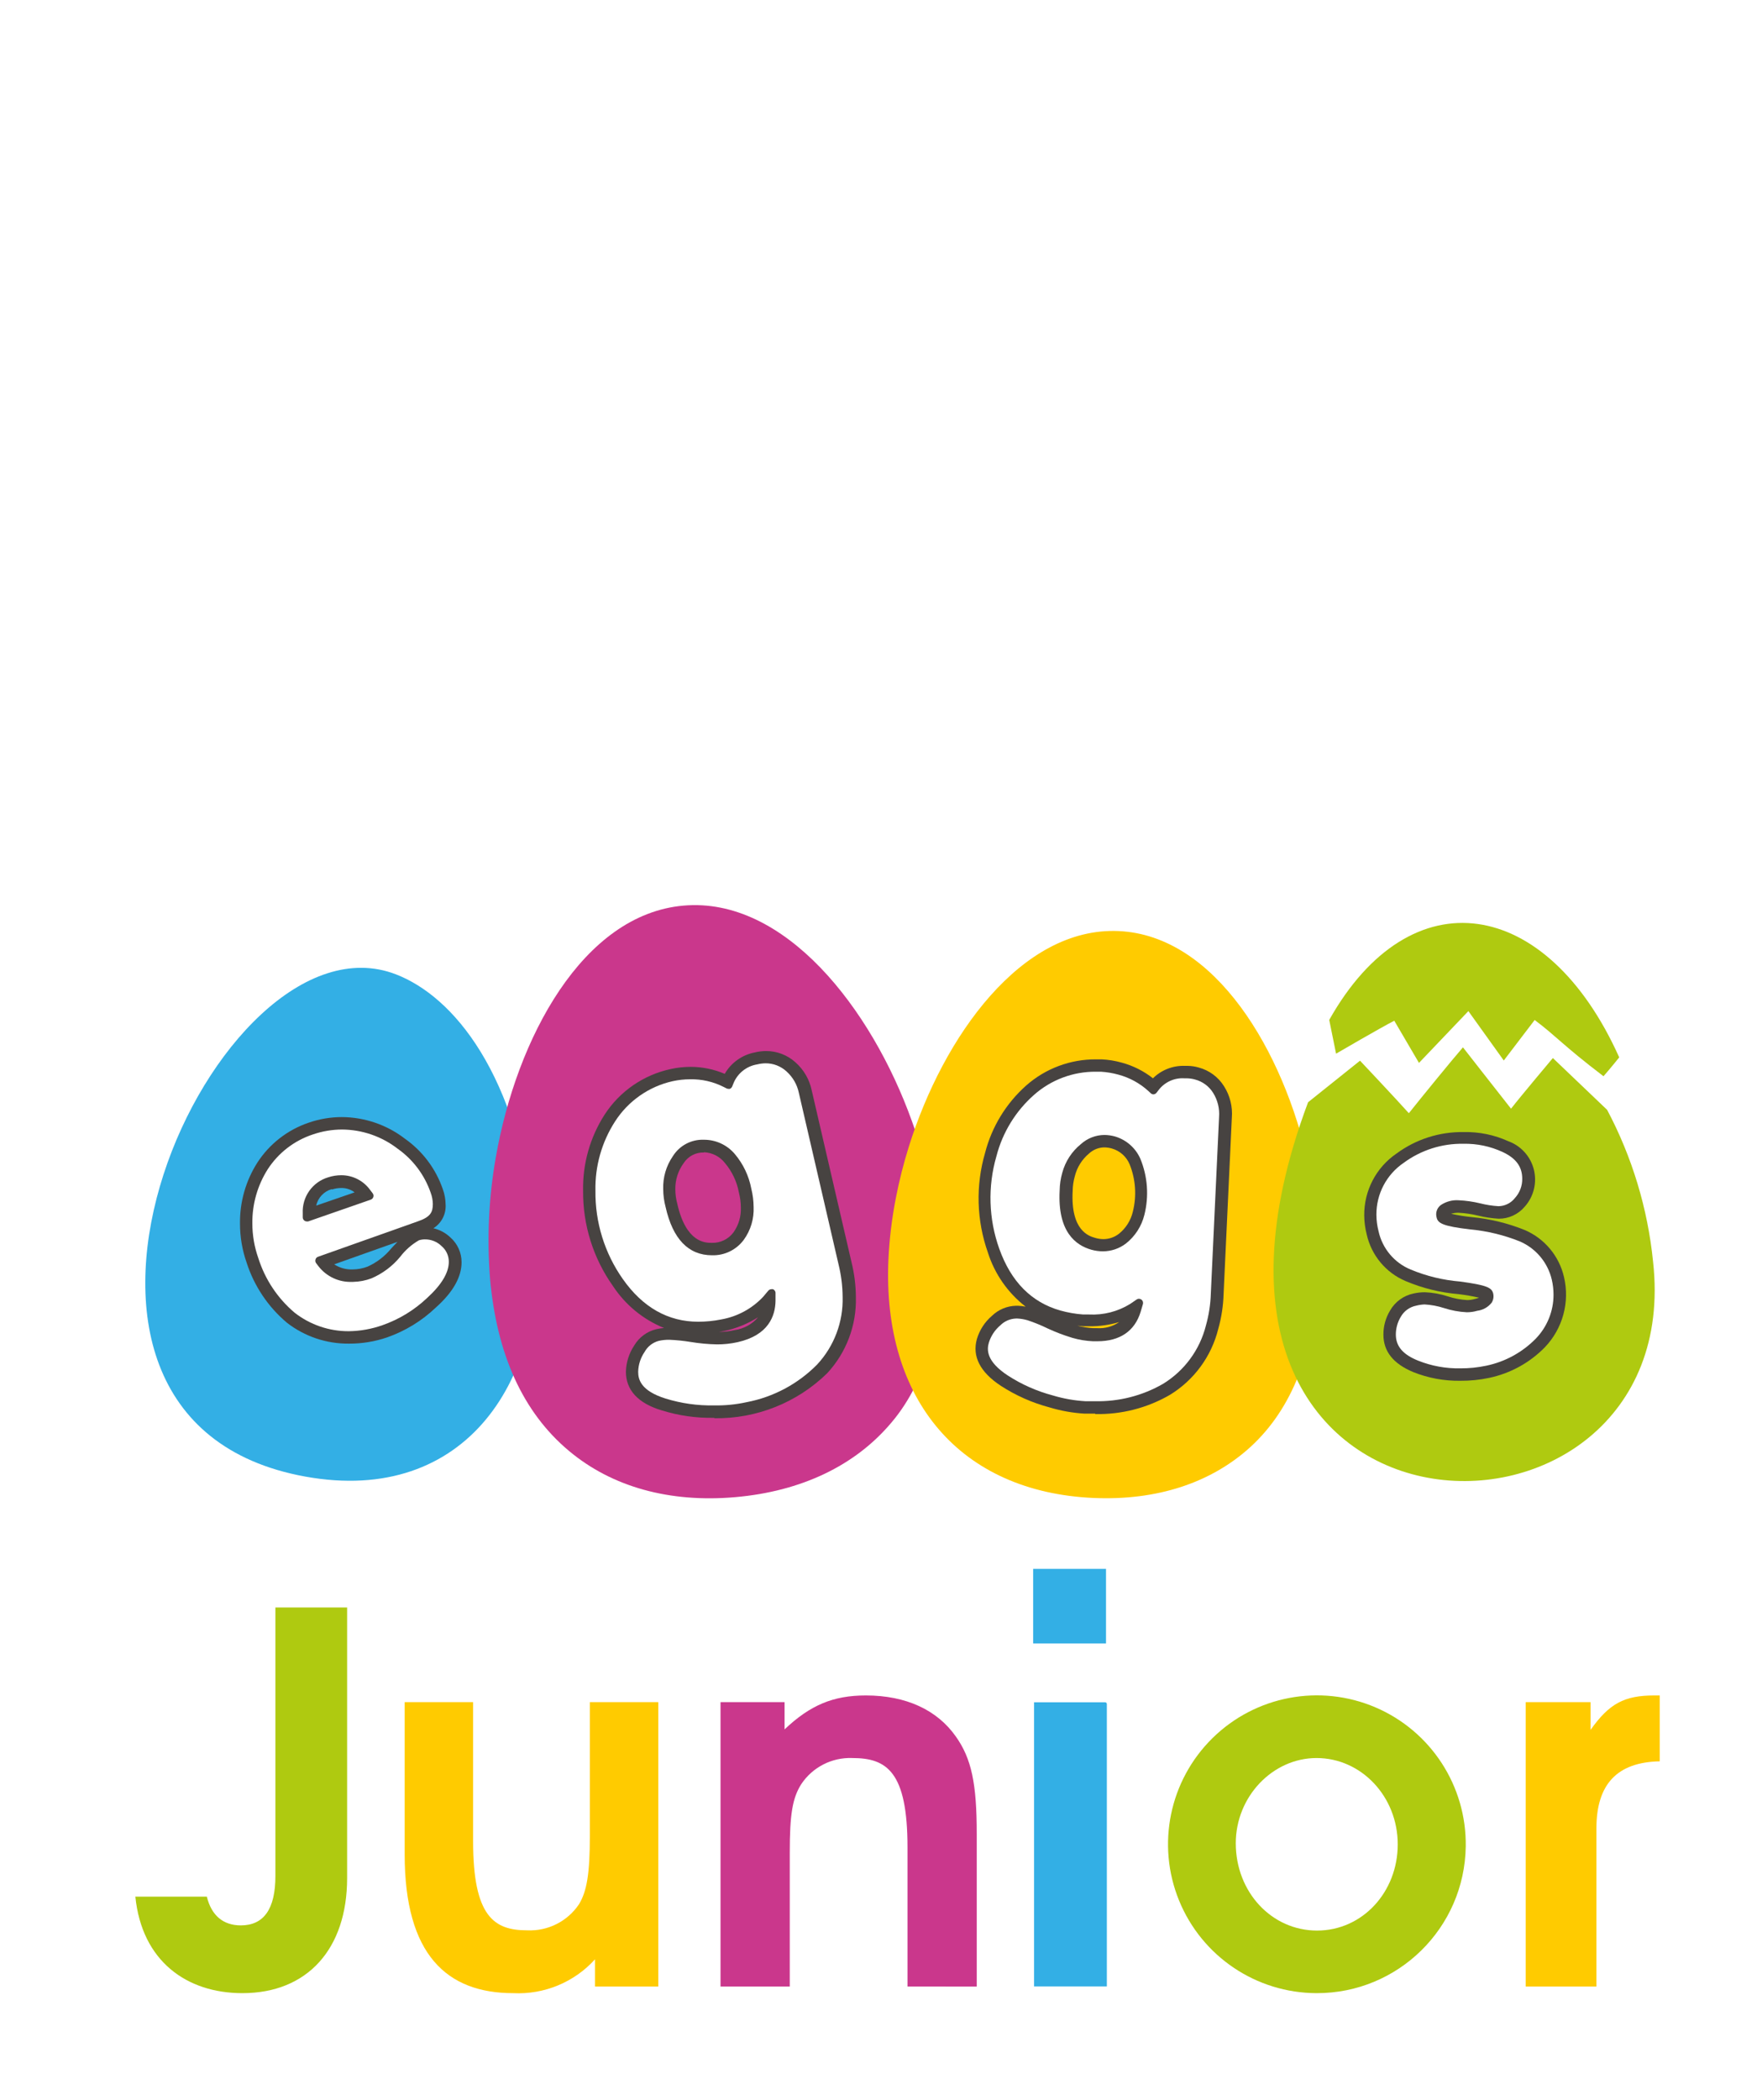
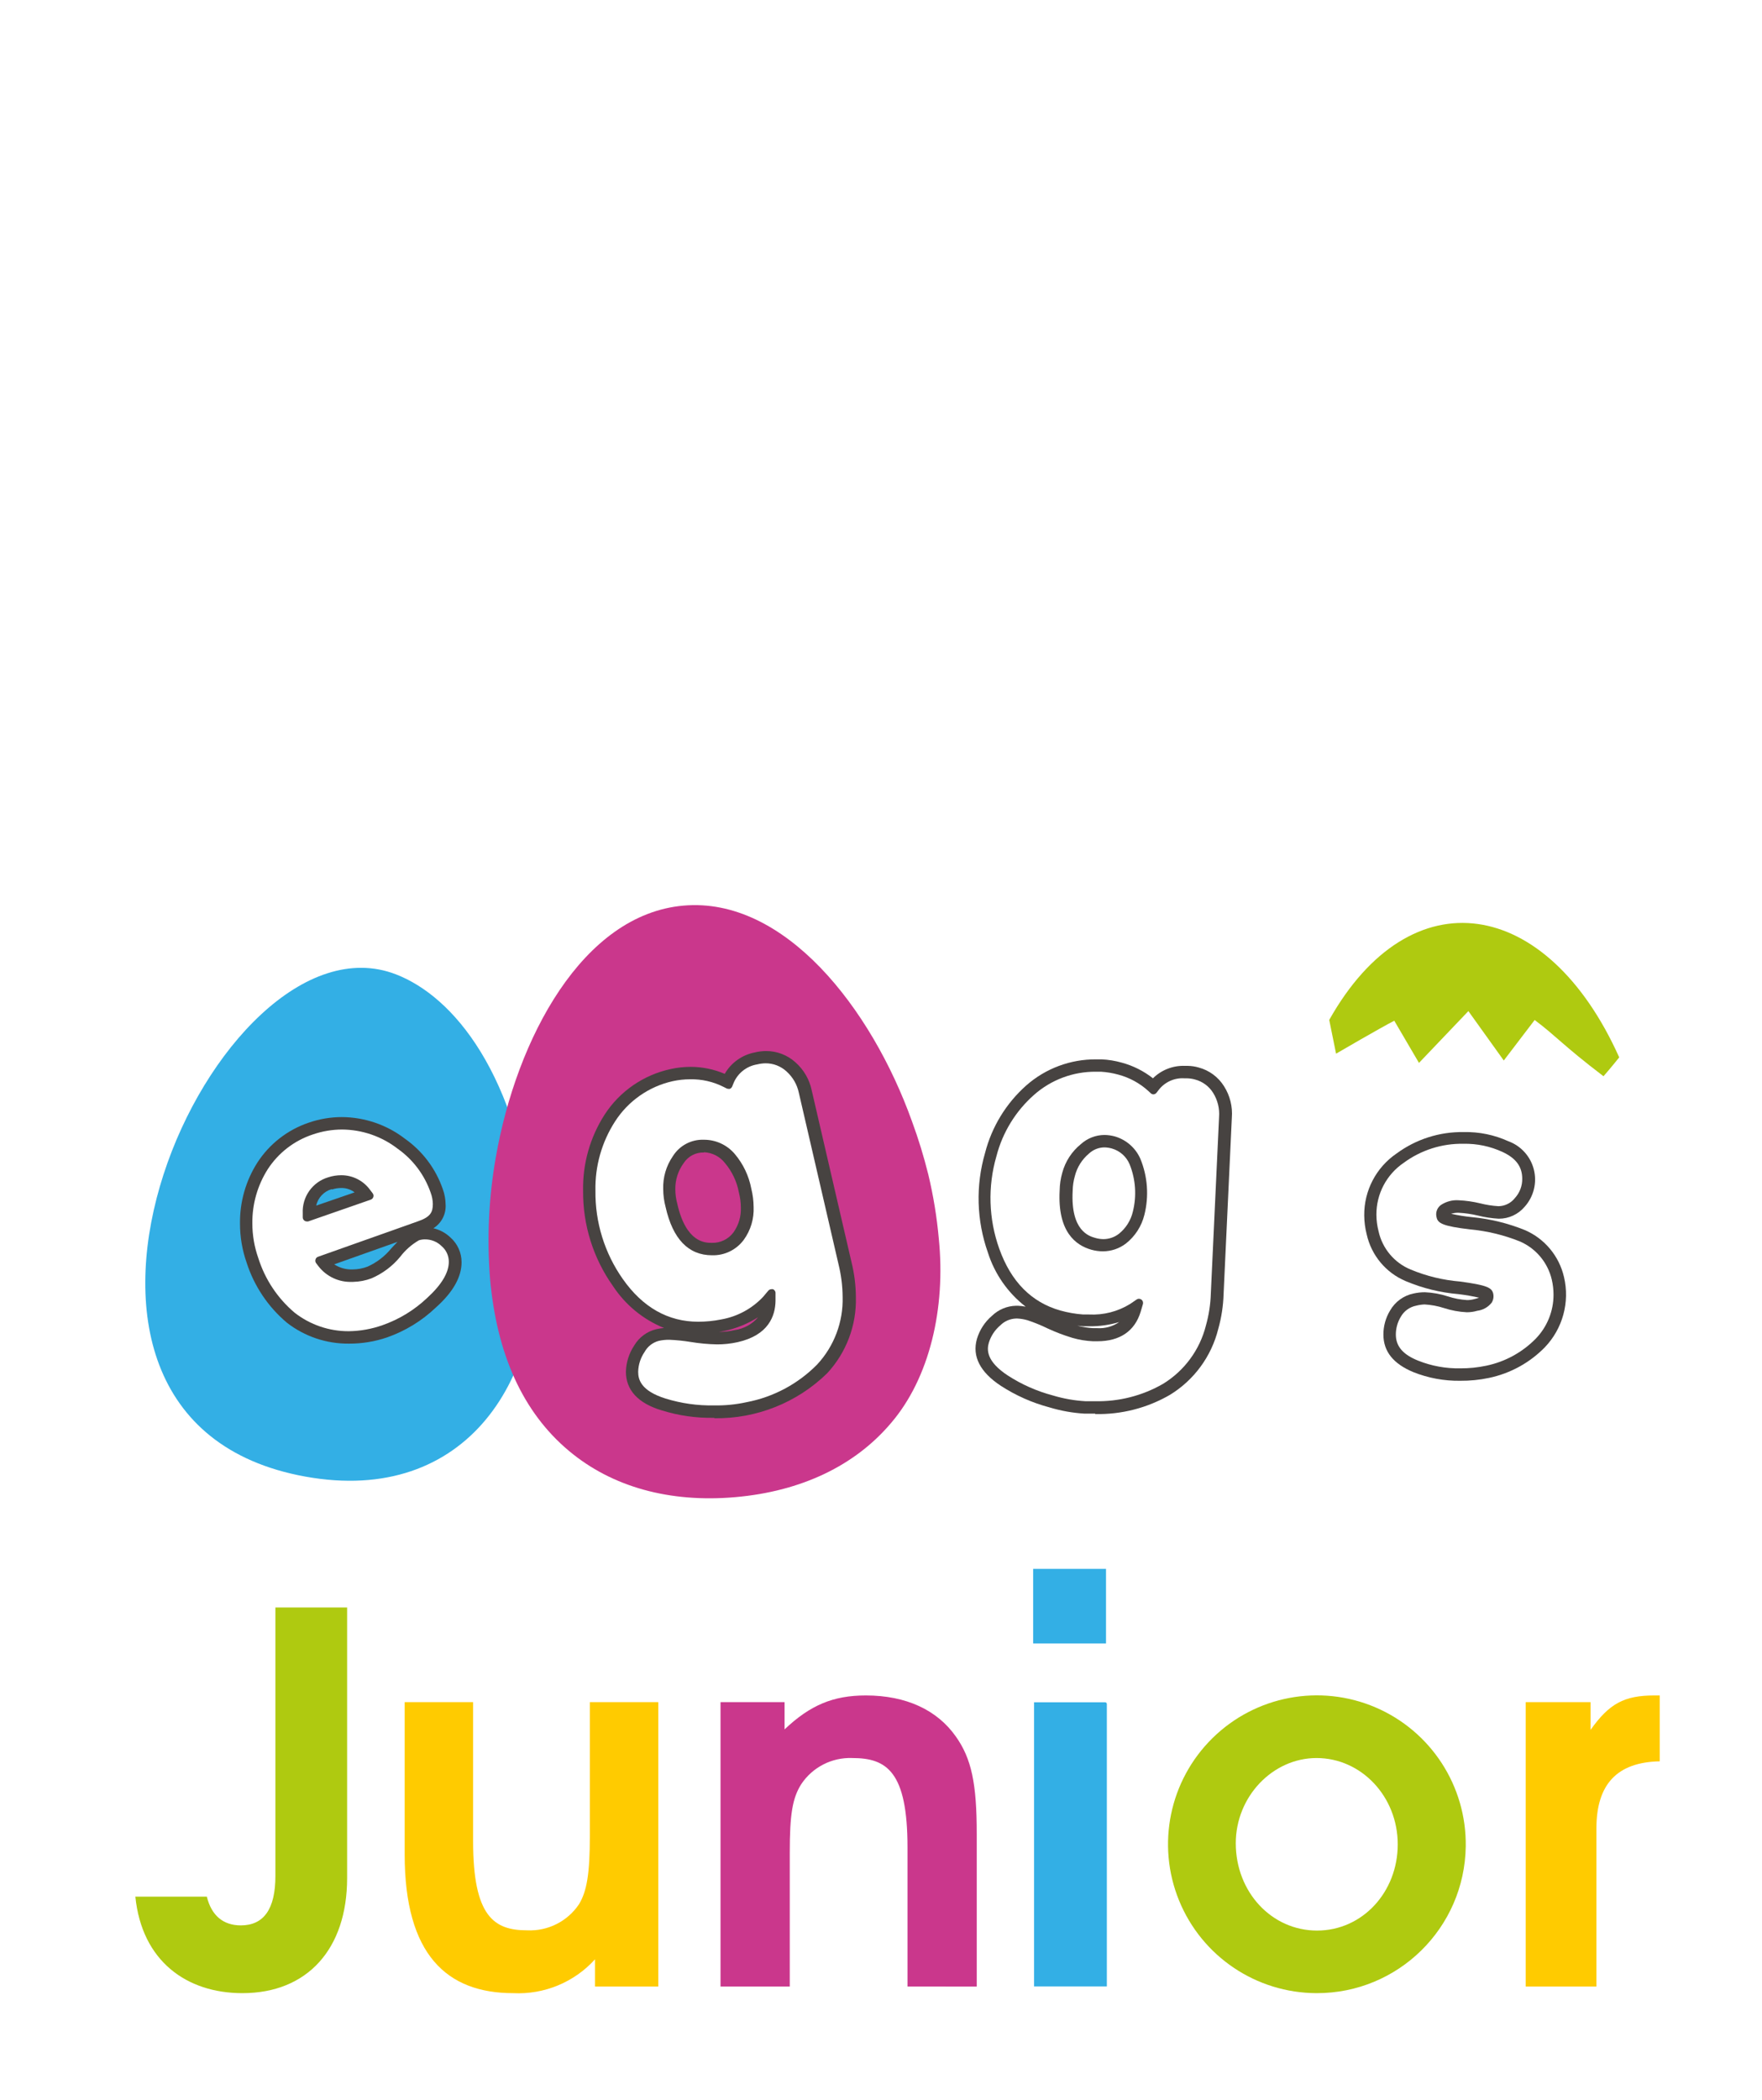
<svg xmlns="http://www.w3.org/2000/svg" width="214px" height="255px" viewBox="0 0 214 255" version="1.1">
  <title>rej-logo-abc-white-shadow</title>
  <defs>
    <filter x="-8.4%" y="-6.9%" width="116.8%" height="113.9%" filterUnits="objectBoundingBox" id="filter-1">
      <feOffset dx="2" dy="2" in="SourceAlpha" result="shadowOffsetOuter1" />
      <feGaussianBlur stdDeviation="3" in="shadowOffsetOuter1" result="shadowBlurOuter1" />
      <feColorMatrix values="0 0 0 0 0   0 0 0 0 0   0 0 0 0 0  0 0 0 0.24 0" type="matrix" in="shadowBlurOuter1" result="shadowMatrixOuter1" />
      <feMerge>
        <feMergeNode in="shadowMatrixOuter1" />
        <feMergeNode in="SourceGraphic" />
      </feMerge>
    </filter>
  </defs>
  <g id="Rej" stroke="none" stroke-width="1" fill="none" fill-rule="evenodd">
    <g id="rej-logo-abc-white-shadow" filter="url(#filter-1)" transform="translate(12, 12)" fill-rule="nonzero">
      <g id="eggs" transform="translate(0.776, 92.958)">
        <g id="eggs_graphic">
          <path d="M188.993,45.97 C188.783,43.639 188.406,41.326 187.863,39.05 C187.391,37.097 186.813,35.171 186.133,33.28 C185.255,30.876 184.209,28.537 183.003,26.28 L182.553,25.45 L185.413,21.94 L184.633,20.23 C179.333,8.68 171.393,2.05 162.843,2.05 L162.413,2.05 C155.413,2.23 148.833,6.99 144.033,15.44 L143.483,16.44 L144.483,21.69 L144.703,22.84 C144.412,23.12 144.141,23.421 143.893,23.74 C139.573,13.33 131.893,3.6 121.153,3.14 C120.883,3.14 120.623,3.14 120.363,3.14 C112.943,3.14 103.233,8.31 96.363,22.29 C90.933,10.99 81.563,0 69.623,0 C69.073,0 68.523,0 67.983,0.07 C59.093,0.85 51.333,7.99 46.423,19.58 C42.173,12.58 36.423,8.35 30.163,7.8 C29.673,7.8 29.163,7.73 28.703,7.73 C16.363,7.66 7.243,20.9 3.093,32.24 C2.392,34.178 1.801,36.155 1.323,38.16 C0.758,40.498 0.367,42.874 0.153,45.27 C-1.337,62.27 8.153,74.19 24.233,75.6 C25.233,75.69 26.233,75.73 27.233,75.73 C35.743,75.73 42.893,72.28 47.533,66.1 C48.909,68.123 50.555,69.95 52.423,71.53 C57.788,75.872 64.523,78.162 71.423,77.99 C72.543,77.99 73.683,77.94 74.833,77.84 C83.643,77.07 90.893,73.57 95.833,67.73 L96.093,67.42 C100.983,73.84 108.593,77.54 117.993,77.95 C118.553,77.95 119.113,77.95 119.663,77.95 C127.433,77.95 134.193,75.51 139.213,70.95 C140.631,69.645 141.899,68.186 142.993,66.6 C147.513,72.53 154.313,75.73 162.633,75.73 C163.633,75.73 164.563,75.73 165.543,75.6 C181.243,74.23 190.453,62.6 188.993,45.97 Z" id="Path" fill="#FFFFFF" />
          <path d="M50.293,42.89 C48.203,23.27 40.193,14 33.293,11.35 C11.473,2.96 -16.167,64.35 21.413,72.17 C41.153,76.27 51.633,61.29 50.293,42.89 Z" id="Path" fill="#33AFE5" />
          <path d="M99.243,43.44 C99.008,40.826 98.583,38.233 97.973,35.68 C97.427,33.475 96.76,31.301 95.973,29.17 C91.043,15.44 80.513,1.94 68.243,3.01 C55.973,4.08 47.953,19.15 45.433,33.61 C44.588,38.435 44.353,43.347 44.733,48.23 C45.543,57.49 48.733,64.55 54.333,69.23 C59.553,73.6 66.533,75.54 74.533,74.84 C82.533,74.14 89.063,71.02 93.443,65.84 C98.123,60.38 100.103,51.91 99.243,43.44 Z" id="Path" fill="#CA378C" />
-           <path d="M144.133,34.37 C141.133,20.67 132.823,6.61 121.063,6.1 C109.303,5.59 99.803,18.86 95.613,32.25 C94.965,34.315 94.434,36.415 94.023,38.54 C93.543,41.002 93.242,43.495 93.123,46 C92.373,63.14 101.933,74.23 118.053,74.94 C125.723,75.27 132.313,73.12 137.113,68.73 C142.233,64.03 144.743,57.14 145.413,48.28 C145.56,43.608 145.13,38.936 144.133,34.37 L144.133,34.37 Z" id="Path" fill="#FFCB00" />
-           <path d="M185.993,46.24 C185.345,39.793 183.45,33.534 180.413,27.81 L173.823,21.52 C173.823,21.52 170.013,26.04 168.743,27.67 C167.313,25.86 162.903,20.22 162.903,20.22 C161.663,21.64 157.673,26.53 156.333,28.22 C154.963,26.68 150.403,21.84 150.403,21.84 L144.093,26.89 C122.713,84.04 190.293,84.88 185.993,46.24 Z" id="Path" fill="#AFCA10" />
          <path d="M181.883,21.44 C173.123,1.91 156.563,-0.71 146.663,16.89 L147.493,20.99 C147.493,20.99 152.943,17.81 154.563,16.99 L157.563,22.11 L163.563,15.82 L167.863,21.82 L171.613,16.9 C174.283,18.9 174.953,19.9 179.973,23.73 C180.803,22.79 181.883,21.44 181.883,21.44 Z" id="Path" fill="#AFCA10" />
        </g>
        <g id="eggs_text" transform="translate(14.372, 20.669)">
          <path d="M13.211,35.531 C10.498,35.553 7.856,34.662 5.711,33.001 C3.417,31.073 1.714,28.535 0.801,25.681 C0.268,24.161 -0.002,22.561 0.001,20.951 C-0.034,18.335 0.696,15.767 2.101,13.561 C3.578,11.273 5.789,9.556 8.371,8.691 C9.658,8.248 11.01,8.021 12.371,8.021 C15.152,8.034 17.85,8.962 20.051,10.661 C22.181,12.166 23.783,14.304 24.631,16.771 C24.846,17.357 24.961,17.976 24.971,18.601 C25.055,19.773 24.486,20.895 23.491,21.521 C24.274,21.703 24.993,22.093 25.571,22.651 C26.427,23.413 26.915,24.505 26.911,25.651 C26.911,27.401 25.911,29.251 23.801,31.131 C22.106,32.752 20.084,33.993 17.871,34.771 C16.372,35.284 14.796,35.541 13.211,35.531 Z M11.441,25.901 C12.109,26.336 12.895,26.552 13.691,26.521 L13.691,26.521 C14.307,26.514 14.916,26.399 15.491,26.181 C16.61,25.677 17.596,24.921 18.371,23.971 C18.641,23.681 18.891,23.411 19.131,23.171 L11.441,25.901 Z M11.131,16.771 C10.188,17.047 9.469,17.812 9.251,18.771 L13.921,17.161 C13.452,16.807 12.878,16.62 12.291,16.631 C11.911,16.635 11.534,16.695 11.171,16.811 L11.131,16.771 Z" id="Shape" fill="#474341" />
          <path d="M13.211,34.021 C10.827,34.032 8.509,33.239 6.631,31.771 C4.57,30.026 3.045,27.735 2.231,25.161 C1.747,23.799 1.5,22.365 1.501,20.921 C1.475,18.596 2.125,16.313 3.371,14.351 C4.668,12.354 6.609,10.862 8.871,10.121 C10.005,9.734 11.194,9.534 12.391,9.531 C14.844,9.546 17.223,10.369 19.161,11.871 C21.021,13.188 22.42,15.056 23.161,17.211 C23.322,17.643 23.41,18.099 23.421,18.561 C23.421,19.561 23.151,20.151 21.601,20.681 L9.481,24.981 C9.328,25.03 9.211,25.155 9.171,25.311 C9.123,25.46 9.149,25.624 9.241,25.751 L9.521,26.121 C10.496,27.386 12.025,28.099 13.621,28.031 L13.741,28.031 C14.504,28.016 15.258,27.87 15.971,27.601 C17.326,27.017 18.522,26.119 19.461,24.981 C20.078,24.17 20.849,23.49 21.731,22.981 C21.964,22.908 22.207,22.871 22.451,22.871 C23.218,22.86 23.957,23.159 24.501,23.701 C25.053,24.177 25.368,24.872 25.361,25.601 C25.361,26.911 24.481,28.381 22.741,29.971 C21.191,31.443 19.348,32.571 17.331,33.281 C16.008,33.753 14.616,34.003 13.211,34.021 Z M12.291,15.08 C11.758,15.082 11.228,15.166 10.721,15.331 C8.805,15.899 7.525,17.704 7.621,19.701 L7.621,20.181 C7.615,20.342 7.69,20.496 7.821,20.591 C7.907,20.658 8.013,20.693 8.121,20.691 C8.174,20.701 8.228,20.701 8.281,20.691 L15.871,18.051 C16.025,18 16.145,17.878 16.193,17.723 C16.241,17.568 16.21,17.399 16.111,17.271 L15.821,16.891 C15.009,15.749 13.692,15.074 12.291,15.08 L12.291,15.08 Z" id="Shape" fill="#FFFFFF" />
          <path d="M148.191,40.041 C146.247,40.068 144.317,39.712 142.511,38.991 C140.101,37.991 138.871,36.501 138.871,34.431 C138.867,33.401 139.148,32.391 139.681,31.511 C140.292,30.441 141.334,29.687 142.541,29.441 C142.991,29.341 143.45,29.29 143.911,29.291 C144.856,29.33 145.792,29.499 146.691,29.791 C147.452,30.042 148.242,30.194 149.041,30.241 C149.335,30.241 149.628,30.201 149.911,30.121 C150.108,30.077 150.302,30.02 150.491,29.951 C149.672,29.766 148.845,29.622 148.011,29.521 C145.798,29.337 143.628,28.804 141.581,27.941 C139.174,26.927 137.408,24.81 136.841,22.261 C136.649,21.512 136.548,20.743 136.541,19.971 C136.51,16.961 137.985,14.136 140.471,12.441 C142.83,10.706 145.693,9.793 148.621,9.841 C150.488,9.798 152.341,10.178 154.041,10.951 C155.581,11.513 156.743,12.801 157.143,14.391 C157.544,15.981 157.131,17.666 156.041,18.891 C155.26,19.827 154.101,20.366 152.881,20.361 C152.031,20.313 151.187,20.186 150.361,19.981 C149.596,19.797 148.817,19.683 148.031,19.641 C147.713,19.629 147.396,19.67 147.091,19.761 C147.928,19.95 148.777,20.087 149.631,20.171 C151.836,20.382 153.998,20.911 156.051,21.741 C158.448,22.775 160.211,24.887 160.801,27.431 C161.527,30.491 160.65,33.711 158.471,35.981 C156.631,37.86 154.275,39.151 151.701,39.691 C150.547,39.935 149.37,40.052 148.191,40.041 Z" id="Path" fill="#474341" />
          <path d="M148.191,38.531 C146.45,38.562 144.719,38.246 143.101,37.601 C141.241,36.861 140.381,35.851 140.381,34.431 C140.38,33.677 140.584,32.937 140.971,32.291 C141.365,31.579 142.053,31.078 142.851,30.921 C143.185,30.835 143.527,30.785 143.871,30.771 C144.673,30.816 145.466,30.964 146.231,31.211 C147.128,31.503 148.059,31.675 149.001,31.721 C149.431,31.721 149.859,31.661 150.271,31.541 C150.968,31.455 151.601,31.095 152.031,30.541 C152.231,30.207 152.293,29.809 152.201,29.431 C152.021,28.721 151.411,28.431 148.201,27.991 C146.138,27.824 144.113,27.335 142.201,26.541 C140.207,25.727 138.741,23.985 138.281,21.881 C138.111,21.227 138.024,20.556 138.021,19.881 C138.004,17.355 139.25,14.987 141.341,13.571 C143.439,12.027 145.987,11.215 148.591,11.261 C150.233,11.228 151.861,11.57 153.351,12.261 C154.981,13.021 155.731,14.051 155.731,15.501 C155.747,16.364 155.432,17.201 154.851,17.841 C154.371,18.461 153.635,18.828 152.851,18.841 C152.109,18.796 151.372,18.683 150.651,18.501 C149.782,18.289 148.895,18.162 148.001,18.121 C147.257,18.072 146.517,18.265 145.891,18.671 C145.507,18.931 145.278,19.366 145.281,19.831 C145.283,19.955 145.3,20.08 145.331,20.201 C145.481,20.911 146.081,21.271 149.421,21.661 C151.48,21.854 153.501,22.342 155.421,23.111 C157.387,23.952 158.835,25.678 159.321,27.761 C159.46,28.354 159.53,28.961 159.531,29.571 C159.539,31.576 158.759,33.504 157.361,34.941 C155.728,36.599 153.64,37.737 151.361,38.211 C150.319,38.431 149.256,38.539 148.191,38.531 L148.191,38.531 Z" id="Path" fill="#FFFFFF" />
          <path d="M57.581,44.541 C55.423,44.582 53.272,44.275 51.211,43.631 C48.321,42.771 46.871,41.141 46.871,38.951 C46.897,37.817 47.244,36.715 47.871,35.771 C48.462,34.761 49.442,34.038 50.581,33.771 C50.884,33.702 51.192,33.655 51.501,33.631 C48.966,32.602 46.804,30.827 45.301,28.541 C42.902,25.163 41.632,21.113 41.671,16.971 C41.605,13.692 42.517,10.468 44.291,7.711 C46.125,4.887 49.001,2.903 52.291,2.191 C53.099,2.01 53.924,1.92 54.751,1.921 C56.168,1.924 57.569,2.214 58.871,2.771 C59.653,1.415 60.985,0.466 62.521,0.171 C62.96,0.062 63.409,0.005 63.861,0 C65.181,-0.011 66.458,0.471 67.441,1.351 C68.465,2.248 69.168,3.456 69.441,4.791 L74.271,25.641 C74.616,27.035 74.794,28.465 74.801,29.901 C74.889,33.32 73.632,36.637 71.301,39.141 C67.652,42.699 62.738,44.66 57.641,44.591 L57.581,44.541 Z M62.931,32.321 C61.668,33.12 60.273,33.689 58.811,34.001 L58.171,34.111 C58.821,34.104 59.468,34.027 60.101,33.881 C61.203,33.723 62.209,33.168 62.931,32.321 L62.931,32.321 Z M56.351,12.321 C55.351,12.286 54.407,12.785 53.871,13.631 C53.209,14.542 52.858,15.644 52.871,16.771 C52.872,17.372 52.953,17.97 53.111,18.551 C54.181,23.291 56.521,23.291 57.291,23.291 C58.332,23.328 59.324,22.849 59.941,22.011 C60.56,21.136 60.873,20.081 60.831,19.011 C60.828,18.39 60.748,17.771 60.591,17.171 C60.347,15.854 59.764,14.624 58.901,13.601 C58.285,12.81 57.352,12.331 56.351,12.291 L56.351,12.321 Z" id="Shape" fill="#474341" />
          <path d="M57.581,43.031 C55.586,43.069 53.598,42.789 51.691,42.201 C48.691,41.261 48.361,39.891 48.361,38.951 C48.381,38.093 48.648,37.259 49.131,36.551 C49.499,35.877 50.129,35.385 50.871,35.191 C51.285,35.1 51.708,35.056 52.131,35.061 C53.013,35.097 53.891,35.187 54.761,35.331 C55.809,35.504 56.869,35.601 57.931,35.621 C58.775,35.626 59.617,35.535 60.441,35.351 C64.191,34.511 65.011,32.161 65.041,30.351 L65.041,29.401 C65.053,29.187 64.923,28.991 64.721,28.921 C64.662,28.907 64.6,28.907 64.541,28.921 C64.395,28.923 64.256,28.989 64.161,29.101 L63.541,29.841 C62.187,31.284 60.401,32.249 58.451,32.591 C57.533,32.776 56.598,32.87 55.661,32.871 C52.001,32.871 48.911,31.131 46.491,27.681 C44.286,24.549 43.124,20.801 43.171,16.971 C43.106,13.989 43.935,11.057 45.551,8.551 C47.15,6.062 49.665,4.305 52.551,3.661 C53.248,3.508 53.958,3.431 54.671,3.431 C56.084,3.402 57.482,3.721 58.741,4.361 L59.081,4.531 C59.151,4.57 59.231,4.591 59.311,4.591 C59.371,4.6 59.432,4.6 59.491,4.591 C59.624,4.538 59.728,4.433 59.781,4.301 L59.921,3.951 C60.409,2.717 61.511,1.831 62.821,1.621 C63.149,1.54 63.484,1.497 63.821,1.49 C64.774,1.482 65.694,1.84 66.391,2.491 C67.143,3.17 67.662,4.069 67.871,5.061 L72.701,25.931 C73.016,27.214 73.181,28.529 73.191,29.851 C73.276,32.886 72.166,35.834 70.101,38.061 C67.774,40.424 64.78,42.022 61.521,42.641 C60.228,42.925 58.905,43.055 57.581,43.031 Z M56.351,10.771 C54.824,10.711 53.381,11.474 52.571,12.771 C51.762,13.944 51.352,15.346 51.401,16.771 C51.404,17.503 51.502,18.233 51.691,18.941 C52.561,22.821 54.461,24.801 57.331,24.801 C58.843,24.843 60.28,24.145 61.181,22.931 C62.023,21.772 62.446,20.361 62.381,18.931 C62.375,18.185 62.281,17.444 62.101,16.721 C61.808,15.169 61.119,13.718 60.101,12.511 C59.17,11.405 57.797,10.768 56.351,10.771 L56.351,10.771 Z" id="Shape" fill="#FFFFFF" />
          <path d="M103.871,44.031 C103.441,44.031 103.011,44.031 102.571,44.031 C101.126,43.945 99.697,43.69 98.311,43.271 C96.222,42.717 94.234,41.836 92.421,40.661 C89.891,39.001 88.901,37.081 89.501,34.961 C89.829,33.862 90.468,32.883 91.341,32.141 C92.125,31.387 93.164,30.955 94.251,30.931 L94.491,30.931 C94.804,30.944 95.114,30.98 95.421,31.041 C93.257,29.365 91.656,27.07 90.831,24.461 C89.455,20.566 89.336,16.337 90.491,12.371 C91.305,9.204 93.046,6.352 95.491,4.181 C97.838,2.113 100.864,0.985 103.991,1.011 L104.651,1.011 C105.48,1.05 106.302,1.184 107.101,1.411 C108.476,1.783 109.762,2.429 110.881,3.311 C111.913,2.29 113.321,1.744 114.771,1.801 L115.101,1.801 C115.555,1.808 116.005,1.875 116.441,2.001 C117.714,2.342 118.811,3.153 119.511,4.271 C120.239,5.413 120.572,6.761 120.461,8.111 L119.461,29.501 C119.419,30.939 119.201,32.366 118.811,33.751 C117.981,37.085 115.873,39.958 112.941,41.751 C110.186,43.346 107.044,44.152 103.861,44.081 L103.871,44.031 Z M101.701,33.351 C102.333,33.516 102.979,33.616 103.631,33.651 L104.121,33.651 C105.066,33.71 106.003,33.449 106.781,32.911 C105.601,33.266 104.374,33.439 103.141,33.421 L102.371,33.421 L101.701,33.351 Z M104.991,11.701 C104.297,11.705 103.63,11.969 103.121,12.441 C102.267,13.154 101.661,14.12 101.391,15.201 C101.228,15.78 101.141,16.379 101.131,16.981 C100.871,21.841 103.131,22.481 103.871,22.691 C104.196,22.788 104.532,22.838 104.871,22.841 C105.557,22.837 106.222,22.605 106.761,22.181 C107.604,21.5 108.196,20.556 108.441,19.501 C108.919,17.594 108.783,15.585 108.051,13.761 C107.665,12.83 106.878,12.124 105.911,11.841 C105.602,11.751 105.283,11.704 104.961,11.701 L104.991,11.701 Z" id="Shape" fill="#474341" />
          <path d="M103.871,42.521 C103.471,42.521 103.061,42.521 102.651,42.521 C101.318,42.442 99.999,42.207 98.721,41.821 C96.789,41.309 94.95,40.496 93.271,39.411 C90.651,37.701 90.691,36.281 90.951,35.411 C91.204,34.592 91.687,33.863 92.341,33.311 C92.85,32.802 93.532,32.505 94.251,32.481 L94.401,32.481 C94.825,32.5 95.245,32.571 95.651,32.691 C96.489,32.969 97.308,33.303 98.101,33.691 C99.073,34.141 100.076,34.522 101.101,34.831 C101.912,35.066 102.748,35.203 103.591,35.241 L104.141,35.241 C106.871,35.241 108.681,34.001 109.391,31.651 L109.661,30.731 C109.721,30.528 109.649,30.309 109.481,30.181 C109.393,30.12 109.289,30.085 109.181,30.081 C109.081,30.08 108.983,30.111 108.901,30.171 L108.111,30.711 C106.614,31.636 104.869,32.083 103.111,31.991 L102.401,31.991 C101.468,31.923 100.543,31.762 99.641,31.511 C96.111,30.511 93.641,27.991 92.221,24.021 C90.922,20.401 90.799,16.464 91.871,12.771 C92.617,9.881 94.212,7.283 96.451,5.311 C98.523,3.483 101.198,2.486 103.961,2.511 L104.561,2.511 C105.271,2.555 105.975,2.672 106.661,2.861 C108.028,3.221 109.287,3.908 110.331,4.861 L110.611,5.121 C110.701,5.211 110.824,5.261 110.951,5.261 L110.951,5.261 C111.092,5.249 111.222,5.18 111.311,5.071 L111.541,4.771 C112.28,3.781 113.469,3.231 114.701,3.311 L114.971,3.311 C115.309,3.315 115.645,3.362 115.971,3.451 C116.893,3.689 117.688,4.273 118.191,5.081 C118.739,5.958 118.992,6.989 118.911,8.021 L117.911,29.431 C117.872,30.754 117.671,32.067 117.311,33.341 C116.568,36.286 114.701,38.823 112.111,40.411 C109.591,41.863 106.719,42.593 103.811,42.521 L103.871,42.521 Z M104.991,10.191 C103.934,10.197 102.916,10.592 102.131,11.301 C101.031,12.19 100.24,13.405 99.871,14.771 C99.668,15.476 99.561,16.206 99.551,16.941 C99.281,21.941 101.491,23.581 103.381,24.121 C103.846,24.254 104.328,24.321 104.811,24.321 C105.82,24.318 106.8,23.984 107.601,23.371 C108.714,22.492 109.503,21.268 109.841,19.891 C110.411,17.627 110.239,15.24 109.351,13.081 C108.772,11.766 107.641,10.774 106.261,10.371 C105.838,10.254 105.401,10.193 104.961,10.191 L104.991,10.191 Z" id="Shape" fill="#FFFFFF" />
        </g>
      </g>
      <g id="junior_text" transform="translate(0, 174.397)">
        <path d="M15.429,56.161 C6.929,56.161 1.019,50.911 0.019,42.451 C-0.072,41.673 0.172,40.893 0.692,40.307 C1.211,39.721 1.956,39.384 2.739,39.381 L11.019,39.381 C12.247,39.374 13.327,40.195 13.649,41.381 C14.009,42.781 14.569,42.891 15.269,42.891 C15.969,42.891 16.889,42.891 16.889,39.371 L16.889,7.001 C16.889,5.488 18.115,4.261 19.629,4.261 L27.839,4.261 C29.336,4.283 30.539,5.503 30.539,7.001 L30.539,39.641 C30.539,49.661 24.609,56.161 15.429,56.161 Z" id="Shape" fill="#FFFFFF" />
        <path d="M48.429,56.161 C41.209,56.161 32.619,52.801 32.619,36.801 L32.619,18.501 C32.619,17.774 32.907,17.077 33.421,16.563 C33.935,16.05 34.632,15.76 35.359,15.76 L43.309,15.76 C44.81,15.777 46.019,16.999 46.019,18.501 L46.019,35.181 C46.019,43.501 48.019,43.501 50.099,43.501 C51.756,43.622 53.355,42.862 54.309,41.501 C54.859,40.591 55.239,39.041 55.239,34.561 L55.239,18.501 C55.239,17.767 55.533,17.064 56.055,16.549 C56.578,16.034 57.285,15.75 58.019,15.76 L66.019,15.76 C67.528,15.766 68.749,16.992 68.749,18.501 L68.749,52.611 C68.749,54.12 67.528,55.345 66.019,55.351 L58.639,55.351 C57.77,55.353 56.953,54.941 56.439,54.241 C53.995,55.603 51.224,56.267 48.429,56.161 L48.429,56.161 Z" id="Path" fill="#FFFFFF" />
        <path d="M104.269,55.351 L96.269,55.351 C94.761,55.351 93.539,54.129 93.539,52.621 L93.539,35.931 C93.539,27.611 91.619,27.611 89.389,27.611 C87.799,27.539 86.285,28.296 85.389,29.611 C84.749,30.611 84.389,31.991 84.389,36.531 L84.389,52.591 C84.389,54.104 83.162,55.331 81.649,55.331 L73.649,55.331 C72.19,55.272 71.034,54.081 71.019,52.621 L71.019,18.501 C71.019,17.774 71.307,17.077 71.821,16.563 C72.335,16.05 73.032,15.761 73.759,15.761 L81.019,15.761 C81.897,15.761 82.72,16.185 83.229,16.901 C85.602,15.537 88.302,14.845 91.039,14.901 C96.669,14.901 101.269,17.061 104.039,20.971 C106.259,24.121 107.039,27.481 107.039,34.261 L107.039,52.561 C107.049,53.301 106.762,54.014 106.241,54.539 C105.719,55.064 105.008,55.356 104.269,55.351 L104.269,55.351 Z" id="Shape" fill="#FFFFFF" />
        <path d="M119.889,55.351 L111.889,55.351 C110.381,55.351 109.159,54.129 109.159,52.621 L109.159,18.491 C109.159,16.983 110.381,15.761 111.889,15.761 L119.889,15.761 C120.615,15.761 121.312,16.05 121.826,16.563 C122.34,17.077 122.629,17.774 122.629,18.501 L122.629,52.621 C122.629,53.347 122.34,54.043 121.826,54.555 C121.311,55.067 120.614,55.354 119.889,55.351 L119.889,55.351 Z" id="Path" fill="#FFFFFF" />
-         <path d="M119.949,13.241 L111.949,13.241 C110.443,13.235 109.224,12.016 109.219,10.511 L109.219,2.691 C109.229,1.962 109.531,1.267 110.057,0.761 C110.583,0.256 111.289,-0.018 112.019,0.001 L120.019,0.001 C121.526,0.012 122.743,1.234 122.749,2.741 L122.749,10.551 C122.738,11.28 122.436,11.975 121.91,12.48 C121.384,12.986 120.678,13.26 119.949,13.241 L119.949,13.241 Z" id="Path" fill="#FFFFFF" />
-         <path d="M145.899,56.161 C134.553,55.879 125.57,46.478 125.805,35.132 C126.039,23.785 135.402,14.763 146.75,14.95 C158.097,15.137 167.158,24.463 167.019,35.811 C167.019,46.841 157.329,56.161 145.899,56.161 Z M145.899,27.611 C142.627,27.447 139.586,29.295 138.224,32.274 C136.861,35.253 137.452,38.761 139.716,41.129 C141.98,43.497 145.458,44.246 148.495,43.018 C151.533,41.791 153.515,38.837 153.499,35.561 C153.588,31.27 150.19,27.715 145.899,27.611 L145.899,27.611 Z" id="Shape" fill="#FFFFFF" />
        <path d="M179.499,55.581 L171.499,55.581 C169.991,55.581 168.769,54.359 168.769,52.851 L168.769,18.731 C168.774,17.225 169.993,16.006 171.499,16.001 L178.769,16.001 C179.523,15.993 180.247,16.297 180.769,16.841 C182.326,15.998 184.018,15.429 185.769,15.161 C186.86,14.902 188.01,15.14 188.909,15.811 C189.551,16.44 189.893,17.313 189.849,18.211 C190.239,24.411 189.719,26.211 189.309,26.921 L188.759,28.141 L187.129,28.231 C184.129,28.341 182.279,29.321 182.279,33.861 L182.279,52.861 C182.271,53.59 181.973,54.287 181.452,54.797 C180.931,55.307 180.228,55.589 179.499,55.581 L179.499,55.581 Z" id="Path" fill="#FFFFFF" />
        <path d="M15.439,53.631 C8.639,53.631 3.229,49.711 2.439,41.911 L11.119,41.911 C11.689,44.221 13.119,45.401 15.249,45.401 C18.049,45.401 19.449,43.401 19.449,39.401 L19.449,6.801 L28.159,6.801 L28.159,39.651 C28.159,48.271 23.329,53.631 15.439,53.631 Z" id="Path" fill="#AFCA10" />
        <path d="M58.269,52.821 L58.269,49.521 C55.738,52.311 52.09,53.819 48.329,53.631 C40.269,53.631 35.149,48.961 35.149,36.801 L35.149,18.291 L43.459,18.291 L43.459,35.181 C43.459,44.351 46.019,46.001 50.019,46.001 C52.535,46.125 54.931,44.917 56.329,42.821 C57.269,41.261 57.639,39.141 57.639,34.531 L57.639,18.291 L65.949,18.291 L65.949,52.821 L58.269,52.821 Z" id="Path" fill="#FFCB00" />
        <path d="M96.219,52.821 L96.219,35.931 C96.219,26.711 93.689,25.081 89.509,25.081 C87.029,24.988 84.68,26.193 83.309,28.261 C82.239,29.951 81.919,31.941 81.919,36.551 L81.919,52.821 L73.509,52.821 L73.509,18.291 L81.289,18.291 L81.289,21.601 C84.389,18.671 87.169,17.481 91.159,17.481 C96.029,17.481 99.819,19.231 102.099,22.481 C103.989,25.161 104.629,28.151 104.629,34.321 L104.629,52.831 L96.219,52.821 Z" id="Path" fill="#CA378C" />
        <path d="M111.589,52.811 L111.589,18.31 L120.209,18.31 C120.264,18.308 120.319,18.328 120.36,18.365 C120.401,18.403 120.426,18.455 120.429,18.511 L120.429,52.811 L111.589,52.811 Z" id="Path" fill="#33AFE5" />
        <rect id="Rectangle" fill="#33AFE5" x="111.479" y="2.111" width="8.85" height="9.06" />
        <path d="M145.899,53.631 C138.566,53.614 131.97,49.17 129.2,42.381 C126.43,35.591 128.035,27.802 133.263,22.66 C138.491,17.519 146.307,16.044 153.049,18.927 C159.791,21.81 164.124,28.479 164.019,35.811 C163.882,45.712 155.801,53.659 145.899,53.631 Z M145.899,25.081 C140.569,25.081 136.089,29.761 136.089,35.431 C136.089,41.351 140.439,46.031 145.959,46.031 C151.479,46.031 155.759,41.351 155.759,35.561 C155.759,29.771 151.349,25.081 145.899,25.081 L145.899,25.081 Z" id="Shape" fill="#AFCA10" />
        <path d="M179.889,33.621 L179.889,52.821 L171.299,52.821 L171.299,18.291 L179.179,18.291 L179.179,21.661 C181.439,18.481 183.249,17.481 186.929,17.481 L187.579,17.481 L187.579,25.481 C182.409,25.581 179.889,28.261 179.889,33.621 Z" id="Path" fill="#FFCB00" />
      </g>
      <g id="reading_text_white" transform="translate(3.131, 48.492)" fill="#FFFFFF">
        <path d="M-4.98268093e-15,1.00142117e-15 L9.909,1.00142117e-15 C13.922,1.00142117e-15 17.034,0.909 19.246,2.728 C21.49,4.63 22.715,7.473 22.554,10.41 C22.554,14.136 21.431,16.949 19.184,18.85 C17.597,20.1 15.731,20.948 13.746,21.322 L22.889,33.801 L15.506,33.801 L6.248,20.302 L6.248,33.801 L-4.98268093e-15,33.801 L-4.98268093e-15,1.00142117e-15 Z M6.248,16.218 L9.434,16.218 C11.235,16.346 13.03,15.892 14.555,14.925 C15.731,13.993 16.373,12.541 16.271,11.044 C16.375,9.536 15.734,8.073 14.555,7.128 C13.034,6.15 11.238,5.69 9.434,5.817 L6.248,5.817 L6.248,16.218 Z" id="Shape" />
        <path d="M37.585,34.663 C34.053,34.714 30.66,33.285 28.23,30.721 C25.686,28.192 24.287,24.733 24.358,21.146 C24.288,17.557 25.683,14.093 28.222,11.554 C30.681,9.023 34.06,7.594 37.589,7.594 C41.119,7.594 44.498,9.023 46.957,11.554 C49.494,14.099 50.891,17.563 50.829,21.155 C50.825,22.04 50.751,22.922 50.609,23.795 L30.835,23.795 C31.193,24.908 31.794,25.927 32.595,26.778 C33.902,28.259 35.795,29.09 37.77,29.049 C39,29.068 40.213,28.765 41.29,28.169 C42.525,27.477 43.464,26.356 43.93,25.018 L50.354,25.018 C49.271,28.494 47.714,30.633 45.47,32.226 C43.169,33.86 40.406,34.714 37.585,34.663 L37.585,34.663 Z M44.458,18.982 C44.178,17.669 43.556,16.455 42.654,15.462 C41.373,13.993 39.52,13.149 37.572,13.149 C35.623,13.149 33.77,13.993 32.49,15.462 C31.611,16.474 30.983,17.68 30.659,18.982 L44.458,18.982 Z" id="Shape" />
-         <path d="M66.642,34.663 C63.247,34.696 60.003,33.258 57.746,30.721 C55.308,28.137 53.987,24.697 54.067,21.146 C53.992,17.591 55.312,14.148 57.746,11.554 C60.003,9 63.26,7.554 66.669,7.594 C69.918,7.538 73.037,8.866 75.249,11.246 L75.249,8.448 L80.846,8.448 L80.846,33.801 L75.249,33.801 L75.249,31.046 C73.001,33.386 69.887,34.695 66.642,34.663 L66.642,34.663 Z M67.646,13.103 C65.616,13.061 63.668,13.906 62.313,15.418 C60.871,16.971 60.094,19.027 60.148,21.146 C60.087,23.254 60.855,25.301 62.286,26.849 C63.669,28.319 65.597,29.153 67.615,29.153 C69.633,29.153 71.561,28.319 72.943,26.849 C74.39,25.302 75.168,23.246 75.108,21.129 C75.171,19.016 74.403,16.962 72.97,15.409 C71.615,13.902 69.671,13.06 67.646,13.103 L67.646,13.103 Z" id="Shape" />
-         <path d="M97.108,34.663 C93.72,34.695 90.484,33.257 88.238,30.721 C85.807,28.134 84.489,24.695 84.568,21.146 C84.499,17.566 85.876,14.108 88.387,11.554 C90.762,8.983 94.119,7.543 97.618,7.594 C100.404,7.576 103.095,8.603 105.16,10.472 L105.16,0 L111.241,0 L111.241,33.801 L105.644,33.801 L105.644,31.073 C103.424,33.407 100.329,34.709 97.108,34.663 Z M98.085,13.103 C96.071,13.065 94.141,13.911 92.805,15.418 C91.375,16.976 90.61,19.032 90.675,21.146 C90.612,23.249 91.37,25.294 92.787,26.849 C94.126,28.352 96.055,29.194 98.067,29.154 C100.078,29.184 102.003,28.344 103.347,26.849 C104.781,25.295 105.549,23.242 105.486,21.129 C105.552,19.017 104.787,16.963 103.356,15.409 C102.018,13.909 100.094,13.067 98.085,13.103 L98.085,13.103 Z" id="Shape" />
+         <path d="M97.108,34.663 C93.72,34.695 90.484,33.257 88.238,30.721 C85.807,28.134 84.489,24.695 84.568,21.146 C84.499,17.566 85.876,14.108 88.387,11.554 C90.762,8.983 94.119,7.543 97.618,7.594 C100.404,7.576 103.095,8.603 105.16,10.472 L105.16,0 L111.241,0 L111.241,33.801 L105.644,33.801 L105.644,31.073 C103.424,33.407 100.329,34.709 97.108,34.663 Z M98.085,13.103 C96.071,13.065 94.141,13.911 92.805,15.418 C90.612,23.249 91.37,25.294 92.787,26.849 C94.126,28.352 96.055,29.194 98.067,29.154 C100.078,29.184 102.003,28.344 103.347,26.849 C104.781,25.295 105.549,23.242 105.486,21.129 C105.552,19.017 104.787,16.963 103.356,15.409 C102.018,13.909 100.094,13.067 98.085,13.103 L98.085,13.103 Z" id="Shape" />
        <path d="M115.588,1.00142117e-15 L121.669,1.00142117e-15 L121.669,5.562 L115.588,5.562 L115.588,1.00142117e-15 Z M115.588,7.04 L121.669,7.04 L121.669,33.801 L115.588,33.801 L115.588,7.04 Z" id="Shape" />
        <path d="M126.623,8.448 L132.308,8.448 L132.308,10.622 C134.125,8.668 136.68,7.57 139.348,7.594 C142.069,7.472 144.698,8.592 146.494,10.639 C148.254,12.669 149.134,15.412 149.134,18.867 L149.134,33.827 L143.044,33.827 L143.044,20.231 C143.167,18.379 142.712,16.534 141.742,14.951 C140.878,13.743 139.458,13.06 137.975,13.138 C136.449,13.048 134.98,13.733 134.068,14.96 C133.188,16.186 132.748,18.017 132.748,20.451 L132.748,33.801 L126.667,33.801 L126.623,8.448 Z" id="Path" />
        <path d="M166.364,38.57 C168.569,38.646 170.698,37.759 172.198,36.142 C173.533,34.665 174.311,32.77 174.398,30.782 C172.123,33.272 168.901,34.682 165.528,34.663 C162.163,34.683 158.954,33.245 156.728,30.721 C154.309,28.127 152.999,24.692 153.076,21.146 C153.004,17.597 154.313,14.157 156.728,11.554 C158.96,9.007 162.194,7.56 165.581,7.594 C168.824,7.529 171.939,8.859 174.134,11.246 L174.134,8.448 L180.022,8.448 L180.022,29.049 C180.022,33.607 178.757,37.262 176.229,40.014 C173.623,42.79 169.939,44.296 166.135,44.141 C163.308,44.2 160.528,43.402 158.162,41.853 C155.957,40.427 154.331,38.262 153.578,35.746 L160.662,35.746 C161.143,36.656 161.914,37.381 162.853,37.805 C163.948,38.329 165.15,38.591 166.364,38.57 L166.364,38.57 Z M166.531,13.103 C164.516,13.06 162.585,13.907 161.251,15.418 C159.827,16.979 159.067,19.034 159.13,21.146 C159.067,23.251 159.828,25.297 161.251,26.849 C162.603,28.319 164.508,29.155 166.505,29.155 C168.502,29.155 170.407,28.319 171.758,26.849 C173.19,25.294 173.954,23.241 173.888,21.129 C173.953,19.02 173.195,16.969 171.776,15.409 C170.448,13.912 168.532,13.069 166.531,13.103 L166.531,13.103 Z" id="Shape" />
      </g>
      <g id="ABC_logo_white" transform="translate(4.049, 0)" fill="#FFFFFF">
        <path d="M80.14,0.298 L65.14,43.128 L74.87,43.128 L78.2,33.258 L92.5,33.258 L95.83,43.128 L105.62,43.128 L90.52,0.298 L80.14,0.298 Z M89.67,25.058 L80.88,25.058 L85.32,12.848 L89.67,25.058 Z" id="Shape" />
        <path d="M133.95,20.398 C136.724,18.253 138.294,14.903 138.17,11.398 C138.17,2.218 130.59,0.298 124.23,0.298 L107.23,0.298 L107.23,43.128 L124.4,43.128 C133.86,43.128 139.28,38.468 139.28,30.358 C139.28,25.808 137.32,22.238 133.95,20.398 Z M130.03,30.008 C129.93,33.298 128.11,34.898 124.46,34.898 L116.46,34.898 L116.46,24.998 L123.89,24.998 C126.17,24.998 127.89,25.538 128.89,26.568 C129.737,27.516 130.15,28.773 130.03,30.038 L130.03,30.008 Z M116.45,16.768 L116.45,8.318 L124.11,8.318 C128.37,8.318 128.92,10.418 128.92,12.248 C128.92,15.248 127.2,16.768 123.82,16.768 L116.45,16.768 Z" id="Shape" />
        <path d="M171.18,27.748 L170.82,28.748 C169.463,32.683 165.732,35.301 161.57,35.238 C153.98,35.238 151.27,28.138 151.27,21.498 C151.27,12.988 155.09,8.108 161.74,8.108 C166.044,7.976 169.857,10.861 170.9,15.038 L171.22,16.188 L172.28,15.658 L173.9,14.888 C176.72,13.558 178.2,12.888 178.46,12.708 L179.15,12.318 L178.9,11.558 C176.53,4.298 169.55,-0.222 161.08,0.008 C151.87,0.228 142.02,6.058 142.02,21.768 C142.02,34.768 149.17,43.128 160.66,43.478 L161.4,43.478 C168.943,43.643 175.835,39.229 178.84,32.308 L179.22,31.428 L171.18,27.748 Z" id="Path" />
        <path d="M8.02,0.27 L8.34,0.278 C10.881,0.227 13.308,1.33 14.94,3.278 C15.72,4.048 17.26,7.848 17.26,7.848 L17.26,7.848 L26.19,31.528 C26.615,32.698 27.649,33.539 28.88,33.718 C30.21,33.831 31.437,32.997 31.82,31.718 L31.82,31.718 L34.54,24.238 L39.29,36.748 C36.96,40.928 34.73,41.868 32.12,42.868 C31.103,43.176 30.051,43.354 28.99,43.398 C26.79,43.54 24.599,43.017 22.7,41.898 C20.517,40.523 18.847,38.467 17.95,36.048 L17.95,36.048 L8.64,9.748 L8.64,33.748 L8.86,33.108 L12.13,23.648 L16.54,36.268 C15.883,39.072 13.994,41.428 11.4,42.678 C10.64,43.054 9.822,43.298 8.98,43.398 C6.952,43.571 4.924,43.08 3.2,41.998 C0.77,40.158 0.09,38.118 0,34.328 L0,34.328 L0,8.518 C0.182,5.078 2.337,2.053 5.53,0.758 C6.42,0.394 7.379,0.23 8.34,0.278 L8.02,0.27 Z M29.555,0.235 L29.63,0.238 C31.522,0.278 33.374,0.786 35.02,1.718 C37.195,3.141 38.861,5.218 39.78,7.648 L39.78,7.648 L49.19,33.848 L49.19,9.998 L49.05,10.398 L45.6,20.068 L41.14,7.458 C41.8,4.632 43.684,2.246 46.28,0.948 C47.167,0.539 48.124,0.302 49.1,0.248 C51.024,0.143 52.931,0.659 54.54,1.718 L54.54,1.718 L54.56,1.718 C56.97,3.478 57.66,5.608 57.75,9.298 L57.75,9.298 L57.75,35.238 C57.576,38.633 55.457,41.622 52.31,42.908 C51.384,43.269 50.393,43.435 49.4,43.398 C46.868,43.466 44.441,42.389 42.79,40.468 C42.02,39.688 40.46,35.908 40.46,35.908 L40.46,35.908 L31.53,12.128 C31.126,10.897 30.022,10.029 28.73,9.928 C27.467,9.883 26.337,10.71 26,11.928 L26,11.928 L23.18,19.398 L18.43,6.968 C20.77,2.758 23,1.758 25.61,0.758 C26.631,0.439 27.691,0.264 28.76,0.238 L28.76,0.238 L29.48,0.238 C29.53,0.233 29.58,0.233 29.63,0.238 L29.555,0.235 Z" id="ABC-logo-mark" />
      </g>
    </g>
  </g>
</svg>